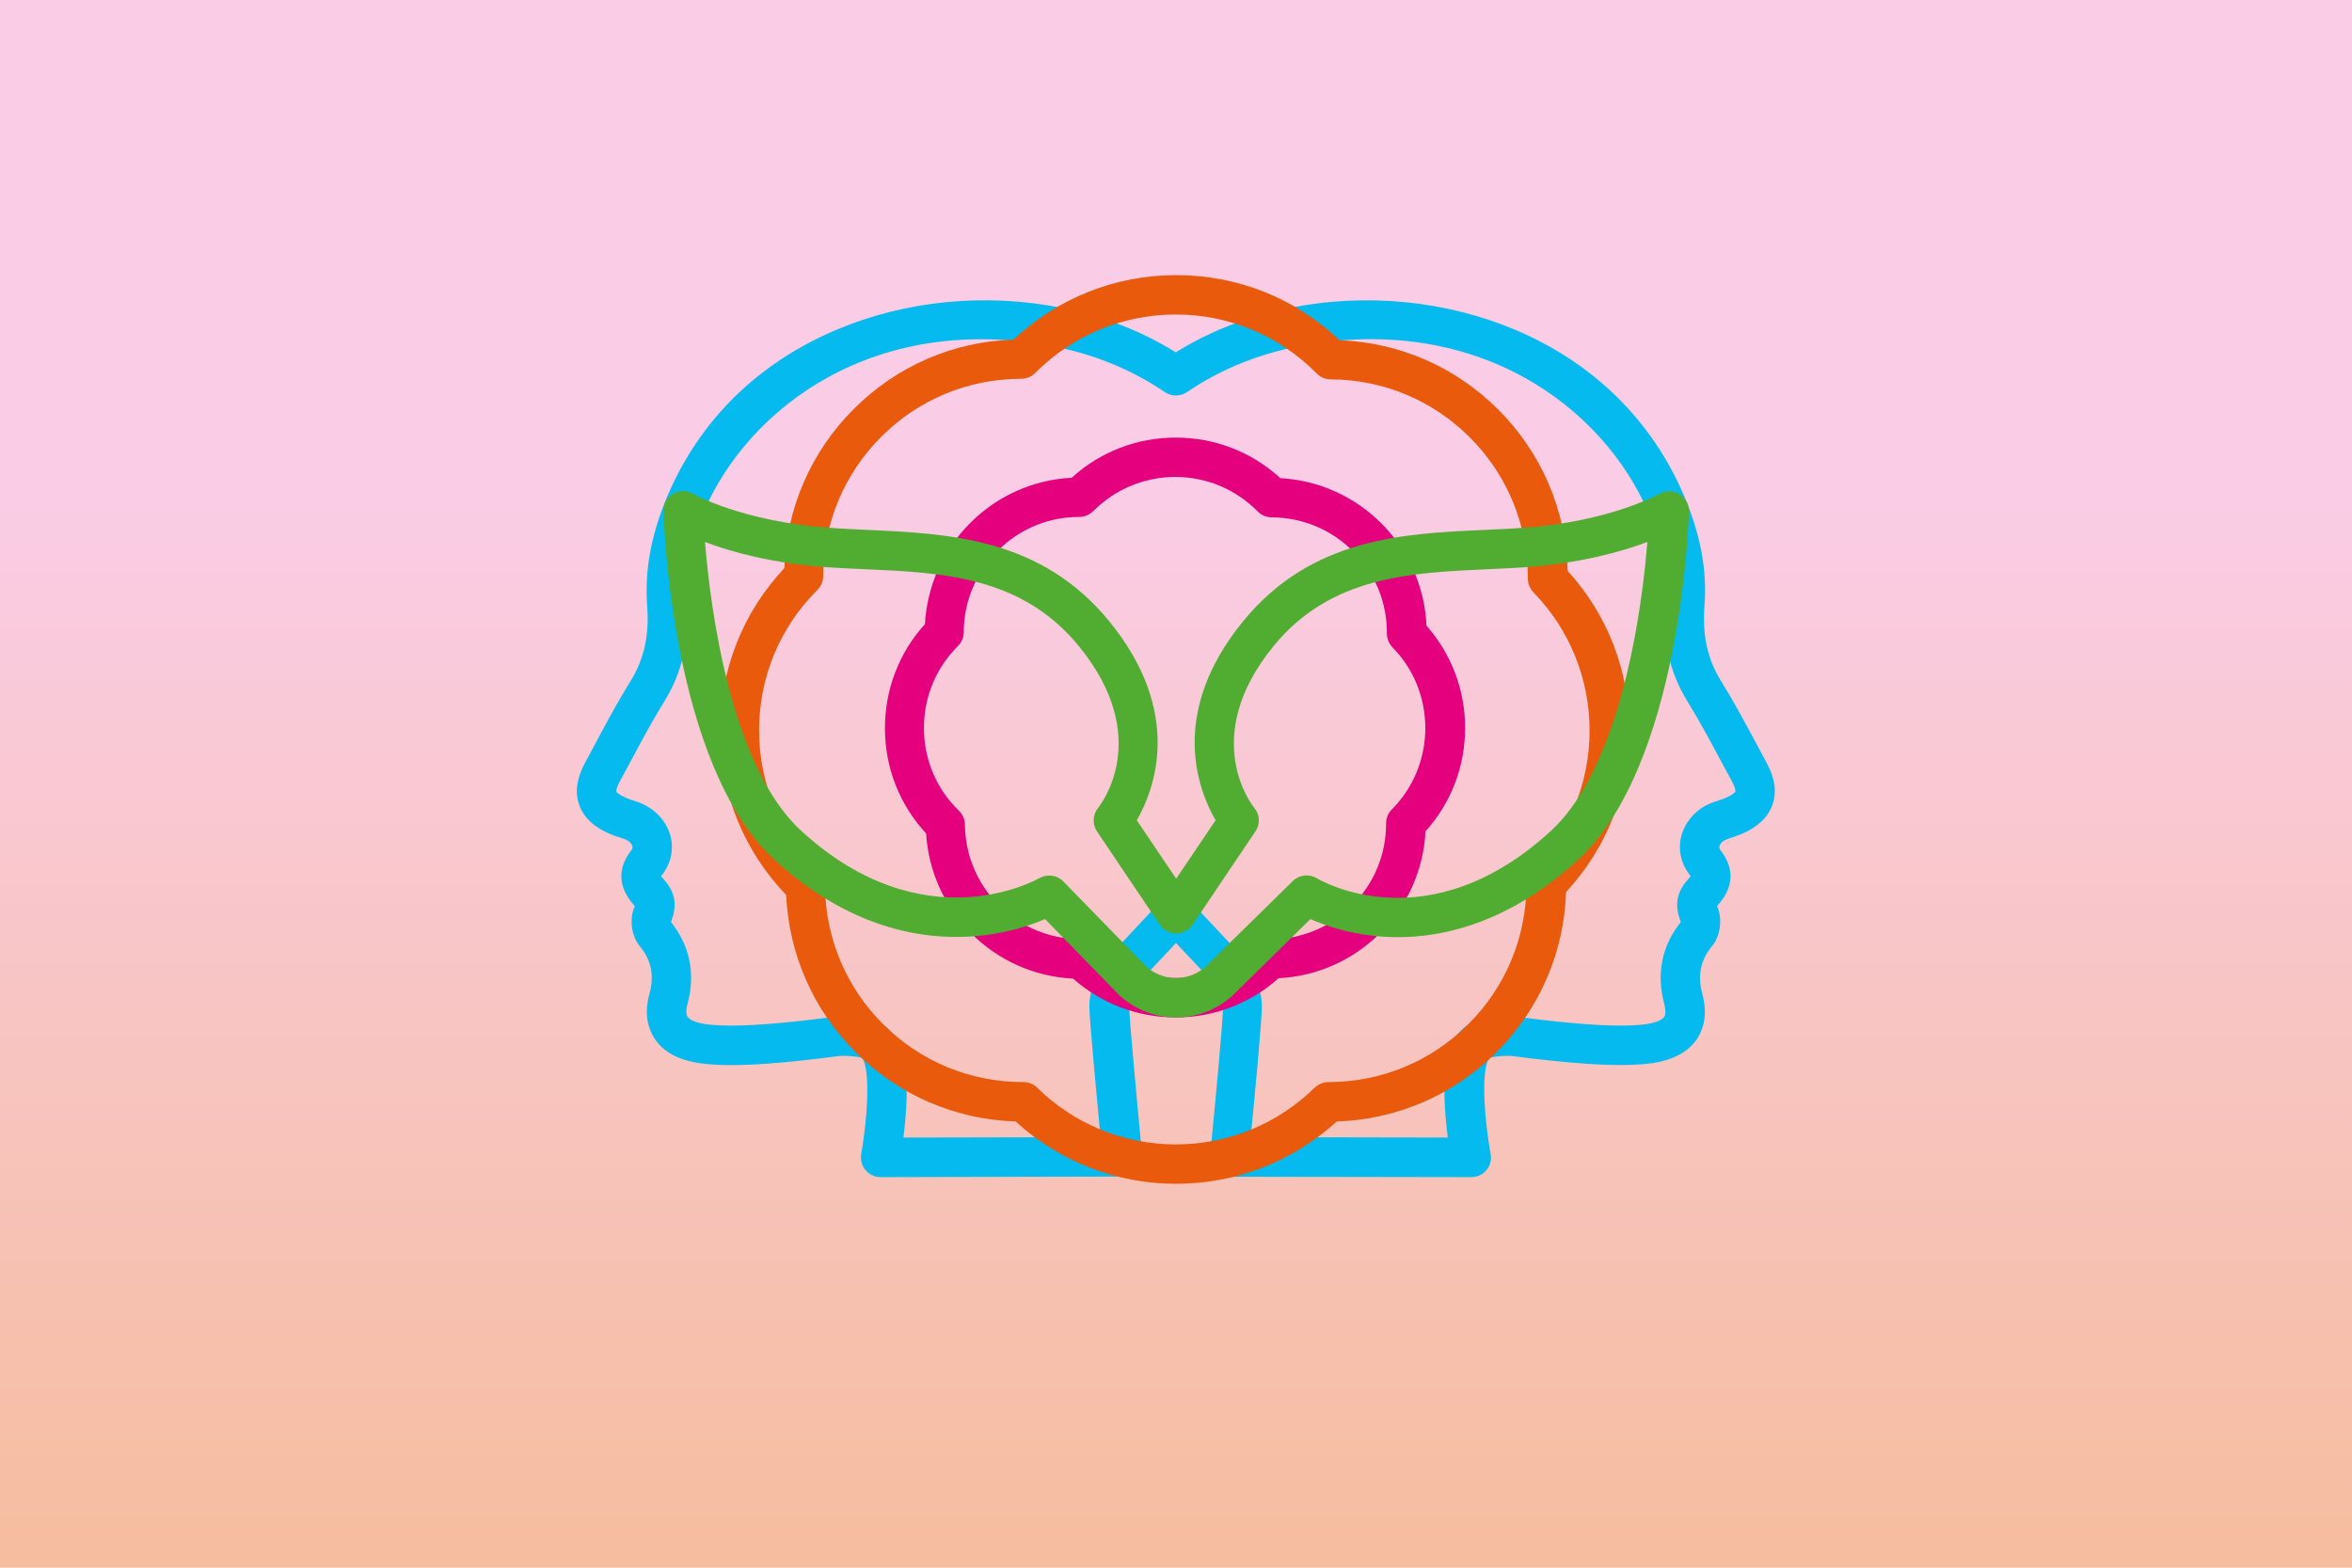
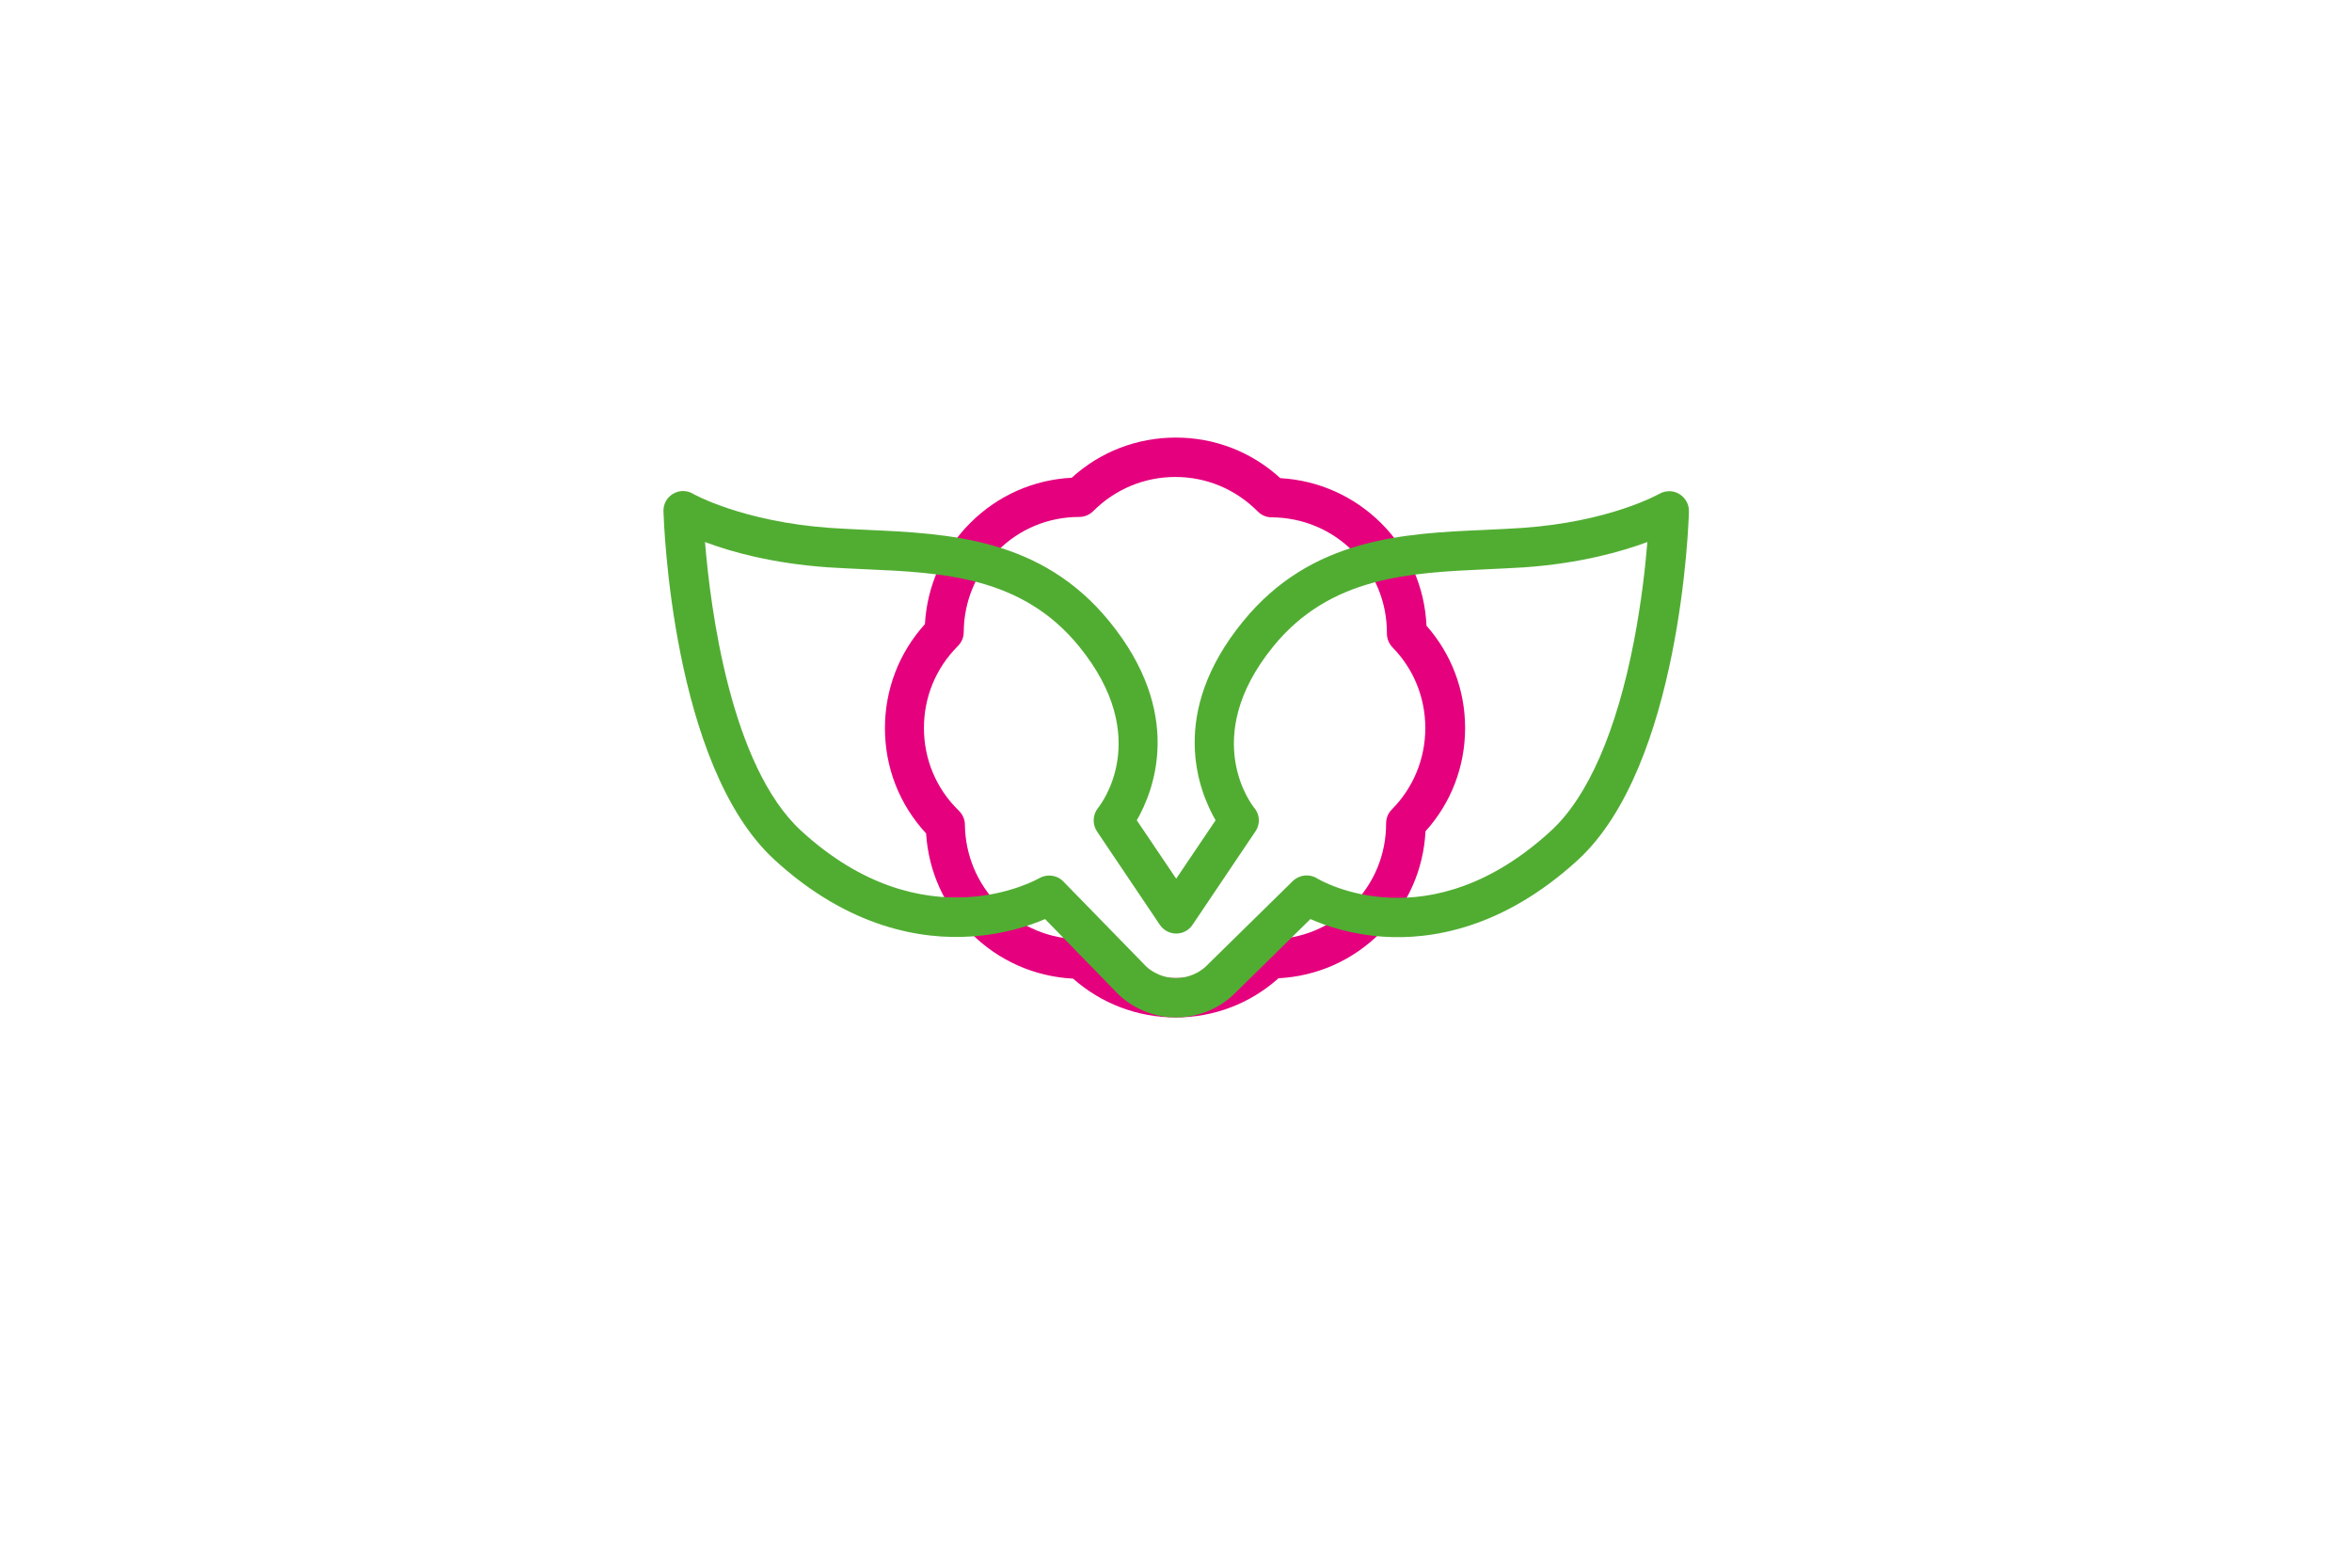
<svg xmlns="http://www.w3.org/2000/svg" version="1.1" id="Laag_1" x="0px" y="0px" viewBox="0 0 1200 800" style="enable-background:new 0 0 1200 800;" xml:space="preserve">
  <style type="text/css">
	.st0{fill:url(#SVGID_1_);}
	.st1{fill:#04BAEE;}
	.st2{fill:#E95A0C;}
	.st3{fill:#E5007E;}
	.st4{fill:#51AD32;}
	.st5{fill:#9BE3F8;}
	.st6{fill:#B9DEAD;}
	.st7{fill:#F6BD9E;}
	.st8{fill:#FACCE5;}
</style>
  <linearGradient id="SVGID_1_" gradientUnits="userSpaceOnUse" x1="600" y1="800" x2="600" y2="-9.094947e-13">
    <stop offset="0" style="stop-color:#F6BD9E" />
    <stop offset="0.679" style="stop-color:#FACCE5" />
  </linearGradient>
-   <rect class="st0" width="1200" height="800" />
  <g>
-     <path class="st1" d="M449.3,600.7c-3,0-5.8-1.3-7.7-3.6c-1.9-2.3-2.7-5.3-2.2-8.3c1.6-8.7,5-34,1.8-45.9c-0.8-3.1-1.8-3.2-2.7-3.4   c-3-0.5-7.4-1-11.2-0.5c-21.6,2.8-52.3,6.3-70.6,3.5c-10.7-1.6-18.4-5.8-22.8-12.6c-2.8-4.3-5.6-11.8-2.5-22.9   c2.5-9.2,0.9-17.1-5-24.2c-4.2-5-5.4-13.8-2.7-20c0.1-0.1,0.1-0.3,0.2-0.4c0,0-0.1-0.1-0.1-0.1c-10.7-11.7-6.8-21.9-1.7-28.4   c0.6-0.8,0.8-1.4,0.5-2.2c-0.3-1.1-1.4-2.5-3.5-3.3c-0.9-0.4-1.9-0.7-2.8-1c-1.6-0.5-3.2-1.1-4.8-1.7c-8.4-3.5-13.7-8.5-16-15   c-2.3-6.4-1.2-13.7,3-21.5c2-3.6,4-7.3,5.9-11c5.5-10.2,11.1-20.7,17.4-30.8c6.8-10.9,9.5-23.3,8.4-37.9   c-1.2-16.1,1.2-32.1,7.5-49.2c14.7-39.7,43-70.4,82.1-88.9c34.8-16.5,75.7-22,115.2-15.5c23.8,3.9,45.6,11.9,64.9,23.9   c19.3-12,41.1-20,64.9-23.9c39.6-6.5,80.5-0.9,115.2,15.5c39,18.5,67.4,49.3,82.1,88.9c6.3,17,8.8,33.1,7.5,49.2   c-1.1,14.6,1.6,27,8.4,37.9c6.3,10.1,11.9,20.6,17.4,30.8c2,3.7,3.9,7.3,5.9,11c0,0,0,0,0,0c4.3,7.8,5.3,15.1,3,21.5   c-2.3,6.5-7.7,11.5-16,15c-1.6,0.6-3.2,1.2-4.7,1.7c-0.9,0.3-1.9,0.6-2.8,1c-2.1,0.8-3.2,2.3-3.5,3.3c-0.2,0.8-0.1,1.5,0.5,2.2   c5.1,6.5,9,16.7-1.7,28.4c0,0-0.1,0.1-0.1,0.1c0,0.1,0.1,0.2,0.2,0.4c2.7,6.2,1.5,14.9-2.7,20c-5.9,7.1-7.5,15-5,24.2   c3,11.1,0.3,18.6-2.5,22.9c-4.4,6.7-12.1,11-22.8,12.6c-18.4,2.7-49.2-0.7-70.8-3.5c-3.8-0.5-8.2,0-11.2,0.5   c-0.9,0.1-1.8,0.3-2.7,3.4c-3.2,11.9,0.5,37.8,2,45.9c0.6,2.9-0.2,6-2.1,8.3c-1.9,2.3-4.7,3.6-7.7,3.6c0,0,0,0,0,0l-123.4-0.2   c-2.8,0-5.5-1.2-7.4-3.3c-1.9-2.1-2.8-4.9-2.5-7.7c2.7-26.9,6.6-69.2,6.6-75.9c0-6.5-6.3-13.8-8.5-15.9c-0.2-0.2-0.4-0.3-0.5-0.5   L600,481.2l-14.9,15.9c-0.2,0.2-0.4,0.4-0.5,0.5c-2.2,2-8.5,9.4-8.5,15.9c0,5.6,4.1,49.5,6.6,75.9c0.3,2.8-0.7,5.6-2.6,7.7   c-1.9,2.1-4.6,3.3-7.4,3.3L449.3,600.7C449.3,600.7,449.3,600.7,449.3,600.7z M430.7,518.7c4,0,7.8,0.5,10.8,0.9   c9.4,1.4,16.4,8,19.1,18c3.3,12.2,1.9,30.8,0.3,42.9l100.6-0.2c-1.9-20.2-5.7-60.2-5.7-66.8c0-15.7,12.1-28,14.7-30.4l22-23.5   c1.9-2,4.6-3.2,7.3-3.2l0,0c2.8,0,5.4,1.2,7.3,3.2l22,23.5c2.5,2.4,14.7,14.8,14.7,30.4c0,7.6-3.7,46.9-5.7,66.8l100.6,0.2   c-1.6-12.2-3.1-30.6,0.2-42.9c2.7-10,9.7-16.6,19.1-18c4.6-0.7,10.6-1.4,16.8-0.6c11.8,1.5,47.6,6.2,65.3,3.6c4.5-0.7,7.9-2,9-3.7   c1.1-1.7,0.4-4.9,0-6.7c-4.1-15.3-1.2-29.6,8.4-41.6c0-0.1,0-0.3,0-0.4c-3.3-8.1-2.1-15.1,3.8-21.5c0.7-0.8,1.1-1.3,1.3-1.6   c-0.1-0.2-0.3-0.5-0.6-0.8c-4.5-5.8-6-13.1-4.1-20c2.1-7.5,7.9-13.8,15.7-16.7c1.2-0.4,2.3-0.8,3.5-1.2c1.2-0.4,2.4-0.8,3.5-1.3   c3.5-1.5,4.6-2.8,4.8-3.1c0.1-0.3,0-2-1.7-5.2v0c-2-3.7-4-7.4-6-11.1c-5.3-9.9-10.8-20.1-16.7-29.7c-9.1-14.7-12.8-31-11.4-50   c1-13.1-1.1-26.4-6.3-40.7c-20.2-54.6-83.6-106.6-175.2-91.6c-23.3,3.8-44.3,12-62.5,24.4c-3.4,2.3-7.9,2.3-11.3,0   c-18.2-12.4-39.3-20.6-62.5-24.4c-91.6-14.9-155,37-175.2,91.6c-5.3,14.2-7.3,27.5-6.3,40.7c1.4,19-2.3,35.4-11.4,50   c-5.9,9.5-11.4,19.8-16.7,29.7c-2,3.7-4,7.4-6,11.1c-1.8,3.2-1.8,4.9-1.7,5.2c0.1,0.3,1.3,1.6,4.8,3.1c1.2,0.5,2.4,0.9,3.5,1.3   c1.2,0.4,2.3,0.8,3.5,1.2c7.7,3,13.6,9.2,15.7,16.7c1.9,6.9,0.4,14.2-4.1,20c-0.3,0.3-0.5,0.6-0.6,0.8c0.2,0.3,0.6,0.9,1.3,1.6   c5.9,6.4,7.1,13.4,3.8,21.5c0,0.1,0,0.3,0,0.4c9.6,12,12.5,26.4,8.4,41.6c-0.5,1.8-1.1,5,0,6.7c1.1,1.6,4.4,3,9,3.7   c17.6,2.6,53.3-2.1,65-3.6C426.8,518.8,428.8,518.7,430.7,518.7z M857.9,470.9C857.9,470.9,857.9,470.9,857.9,470.9   C857.9,470.9,857.9,470.9,857.9,470.9z M342.4,470.1L342.4,470.1L342.4,470.1z M324.3,463.1L324.3,463.1L324.3,463.1z M875.7,463.1   L875.7,463.1L875.7,463.1z" />
-     <path class="st2" d="M600,604.1c-30.5,0-59.4-11.3-81.8-31.8c-30.9-1-59.8-13.5-81.7-35.4c-21.6-21.6-34-49.9-35.4-80.2   c-21.8-22.7-33.7-52.3-33.7-83.9c0-31.1,11.6-60.3,32.8-82.9c1.1-30.7,13.6-59.4,35.4-81.2c21.9-21.9,50.7-34.4,81.5-35.4   c22.6-21.2,51.9-32.9,83-32.9c31.3,0,60.7,11.7,83.3,33.2c30.6,1.2,59.2,13.6,81,35.4c22.1,22.1,34.6,51.2,35.4,82.3   c20.4,22.4,31.5,51.1,31.5,81.5c0,30.8-11.4,59.9-32.3,82.4c-1,30.9-13.5,59.7-35.4,81.7c-21.9,21.9-50.8,34.4-81.6,35.4   C659.5,592.8,630.6,604.1,600,604.1z M522.2,552.2c2.6,0,5.2,1,7,2.9c19,18.6,44.1,28.9,70.7,28.9c26.6,0,51.8-10.3,70.8-28.9   c1.9-1.8,4.4-2.9,7-2.9h0c0,0,0,0,0,0c27,0,52.4-10.5,71.5-29.6c19.1-19.1,29.6-44.5,29.6-71.5c0-2.7,1-5.2,2.9-7.1   c18.9-19.1,29.3-44.3,29.3-71.2c0-26.5-10.2-51.5-28.6-70.5c-1.8-1.9-2.9-4.4-2.9-7.1c0.1-27.2-10.4-52.8-29.6-72   c-19-19-44.2-29.5-71-29.6c-2.7,0-5.2-1.1-7.1-3c-19.2-19.4-44.7-30.1-71.9-30.1c-27.1,0-52.6,10.6-71.7,29.8c-1.9,1.9-4.5,3-7.1,3   c-27,0-52.4,10.5-71.5,29.6c-19,19-29.5,44.3-29.6,71.1c0,2.7-1.1,5.2-3,7.1c-19.2,19.1-29.7,44.5-29.7,71.6   c0,27.5,10.9,53.2,30.6,72.4c1.9,1.9,3,4.4,3,7.1c0.3,26.6,10.8,51.6,29.6,70.4c19.1,19.1,44.5,29.6,71.5,29.6   C522.1,552.2,522.2,552.2,522.2,552.2z" />
    <path class="st3" d="M599.9,519.2c-19.5,0-37.9-7-52.4-19.8c-19.6-1-38-9.1-52-23.1c-13.7-13.7-21.8-31.7-23-51   c-13.6-14.7-21-33.6-21-53.7c0-19.8,7.2-38.5,20.4-53.1c1.1-19.5,9.2-37.7,23.1-51.6c14-14,32.2-22.1,51.8-23.1   c14.6-13.3,33.3-20.5,53.1-20.5c19.9,0,38.7,7.3,53.3,20.7c19.5,1.1,37.6,9.2,51.5,23c14.1,14.1,22.2,32.5,23.1,52.3   c12.7,14.4,19.7,32.8,19.7,52.2c0,19.6-7.1,38.2-20.2,52.7c-1,19.6-9.1,37.9-23.1,51.9c-14,14-32.3,22.1-51.9,23.1   C637.9,512.1,619.4,519.2,599.9,519.2z M551.6,479.3c2.6,0,5.2,1,7,2.9c11.1,10.9,25.8,16.9,41.3,16.9c15.5,0,30.2-6,41.3-16.9   c1.9-1.8,4.4-2.9,7-2.9c0,0,0,0,0,0c0,0,0,0,0,0c15.8,0,30.6-6.1,41.7-17.3c11.2-11.1,17.3-26,17.3-41.8c0-2.7,1-5.2,2.9-7.1   c11-11.1,17.1-25.9,17.1-41.6c0-15.4-5.9-30.1-16.7-41.1c-1.8-1.9-2.9-4.4-2.9-7.1c0.1-15.9-6-30.8-17.3-42   c-11.1-11.1-25.8-17.2-41.5-17.3c-2.7,0-5.2-1.1-7.1-3c-11.2-11.3-26.1-17.6-42-17.6c-15.8,0-30.7,6.2-41.9,17.4   c-1.9,1.9-4.5,3-7.1,3c-15.8,0-30.6,6.1-41.7,17.3c-11.1,11.1-17.2,25.8-17.3,41.5c0,2.7-1.1,5.2-3,7.1   c-11.2,11.2-17.3,26-17.3,41.8c0,16,6.3,31.1,17.9,42.3c1.9,1.9,3,4.4,3,7.1c0.2,15.5,6.3,30.1,17.3,41.1   C521,473.2,535.9,479.3,551.6,479.3C551.6,479.3,551.6,479.3,551.6,479.3z" />
    <g>
      <path class="st4" d="M600,519.2c-17.5,0-28.2-10.6-29.4-11.8l-37.4-38.4c-7.7,3.3-21,7.9-38,8.9c-24.5,1.6-61.8-4-100.1-39.2    c-52.4-48.1-56.4-172.5-56.6-177.8c-0.1-3.7,1.8-7.1,4.9-8.9c3.1-1.9,7.1-1.9,10.2,0c0.2,0.1,25.1,14.2,70,17.4    c6.1,0.4,12.3,0.7,18.8,1c41.6,1.9,88.8,4,123.6,46.7c38.3,47,22.7,86.4,14,101.5l20.1,29.8l20.1-29.8    c-8.7-15.1-24.4-54.5,14-101.5c34.8-42.7,82-44.9,123.6-46.7c6.5-0.3,12.7-0.6,18.8-1l0,0c44.9-3.1,69.8-17.3,70-17.4    c3.2-1.8,7.1-1.8,10.2,0.1c3.1,1.9,5,5.3,4.9,8.9c-0.1,5.3-4.2,129.6-56.6,177.8c-38.4,35.2-75.1,40.8-99.2,39.2    c-16.7-1.1-29.7-5.6-37.3-9l-39.3,38.6C628.2,508.7,617.5,519.2,600,519.2z M535.3,446.8c2.6,0,5.3,1,7.2,3l42.5,43.6    c0.2,0.2,5.9,5.7,15,5.7s14.8-5.5,15.1-5.8l44.5-43.7c3.3-3.2,8.4-3.8,12.3-1.4c2.3,1.4,57.1,33.1,119.5-24.3    c18.8-17.3,33.4-50.8,42.3-97c3.8-19.8,5.8-38,6.8-50.3c-13.2,4.9-34.3,10.9-62.6,12.9l0,0c-6.3,0.4-12.9,0.7-19.3,1    c-39.2,1.8-79.8,3.6-108.9,39.3c-38.5,47.2-10.1,82.1-9.8,82.4c2.9,3.4,3.2,8.4,0.6,12.1l-32.1,47.7c-1.9,2.8-5,4.4-8.3,4.4    s-6.5-1.7-8.3-4.4l-32.1-47.7c-2.5-3.7-2.2-8.7,0.6-12.1c1.1-1.4,28.3-35.7-9.8-82.4c-29.1-35.7-69.7-37.6-108.9-39.3    c-6.4-0.3-13-0.6-19.3-1c-28.3-2-49.4-7.9-62.6-12.9c2.8,34.4,13.2,114.3,49,147.3c63,57.9,121,24.6,121.6,24.2    C531.8,447.3,533.5,446.8,535.3,446.8z M777.2,279.5L777.2,279.5L777.2,279.5z" />
    </g>
  </g>
  <rect x="742.8" y="828.1" class="st5" width="43.3" height="43.3" />
  <polyline class="st6" points="834.5,871.5 791.2,871.5 791.2,828.1 834.5,828.1 " />
-   <rect x="742.8" y="875.5" class="st7" width="43.3" height="43.3" />
  <polyline class="st8" points="834.5,918.8 791.2,918.8 791.2,875.5 834.5,875.5 " />
</svg>